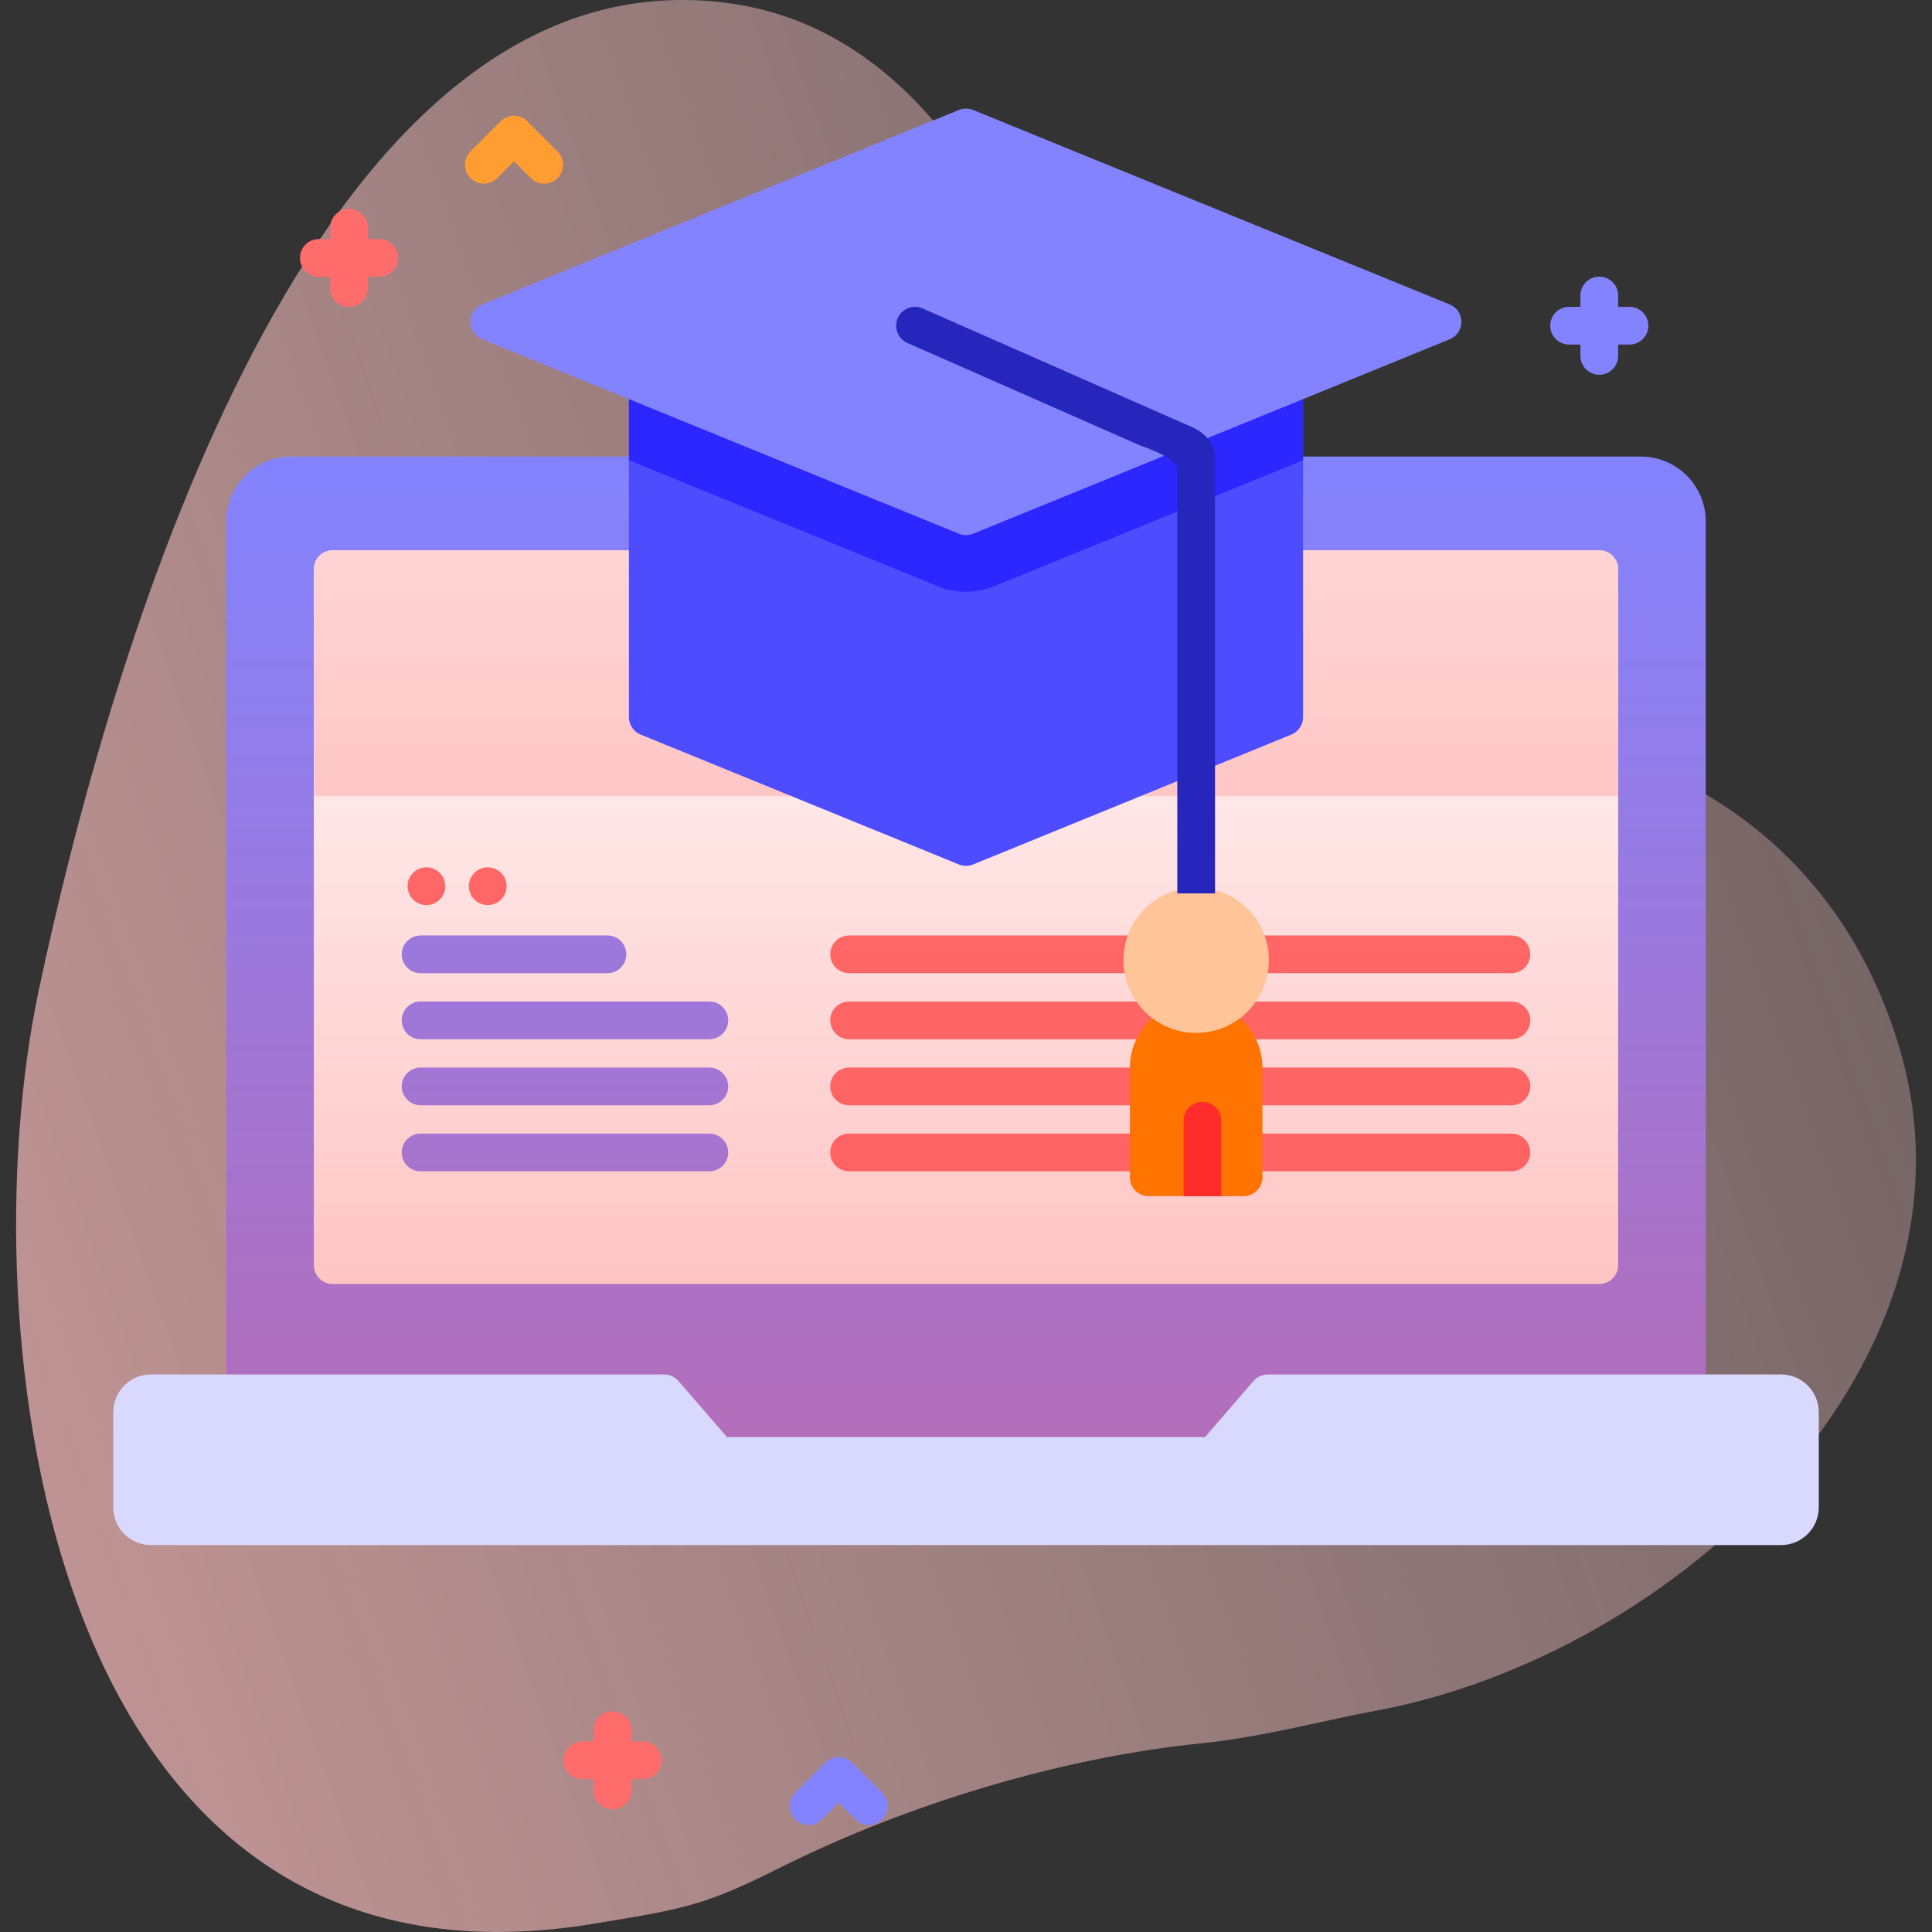
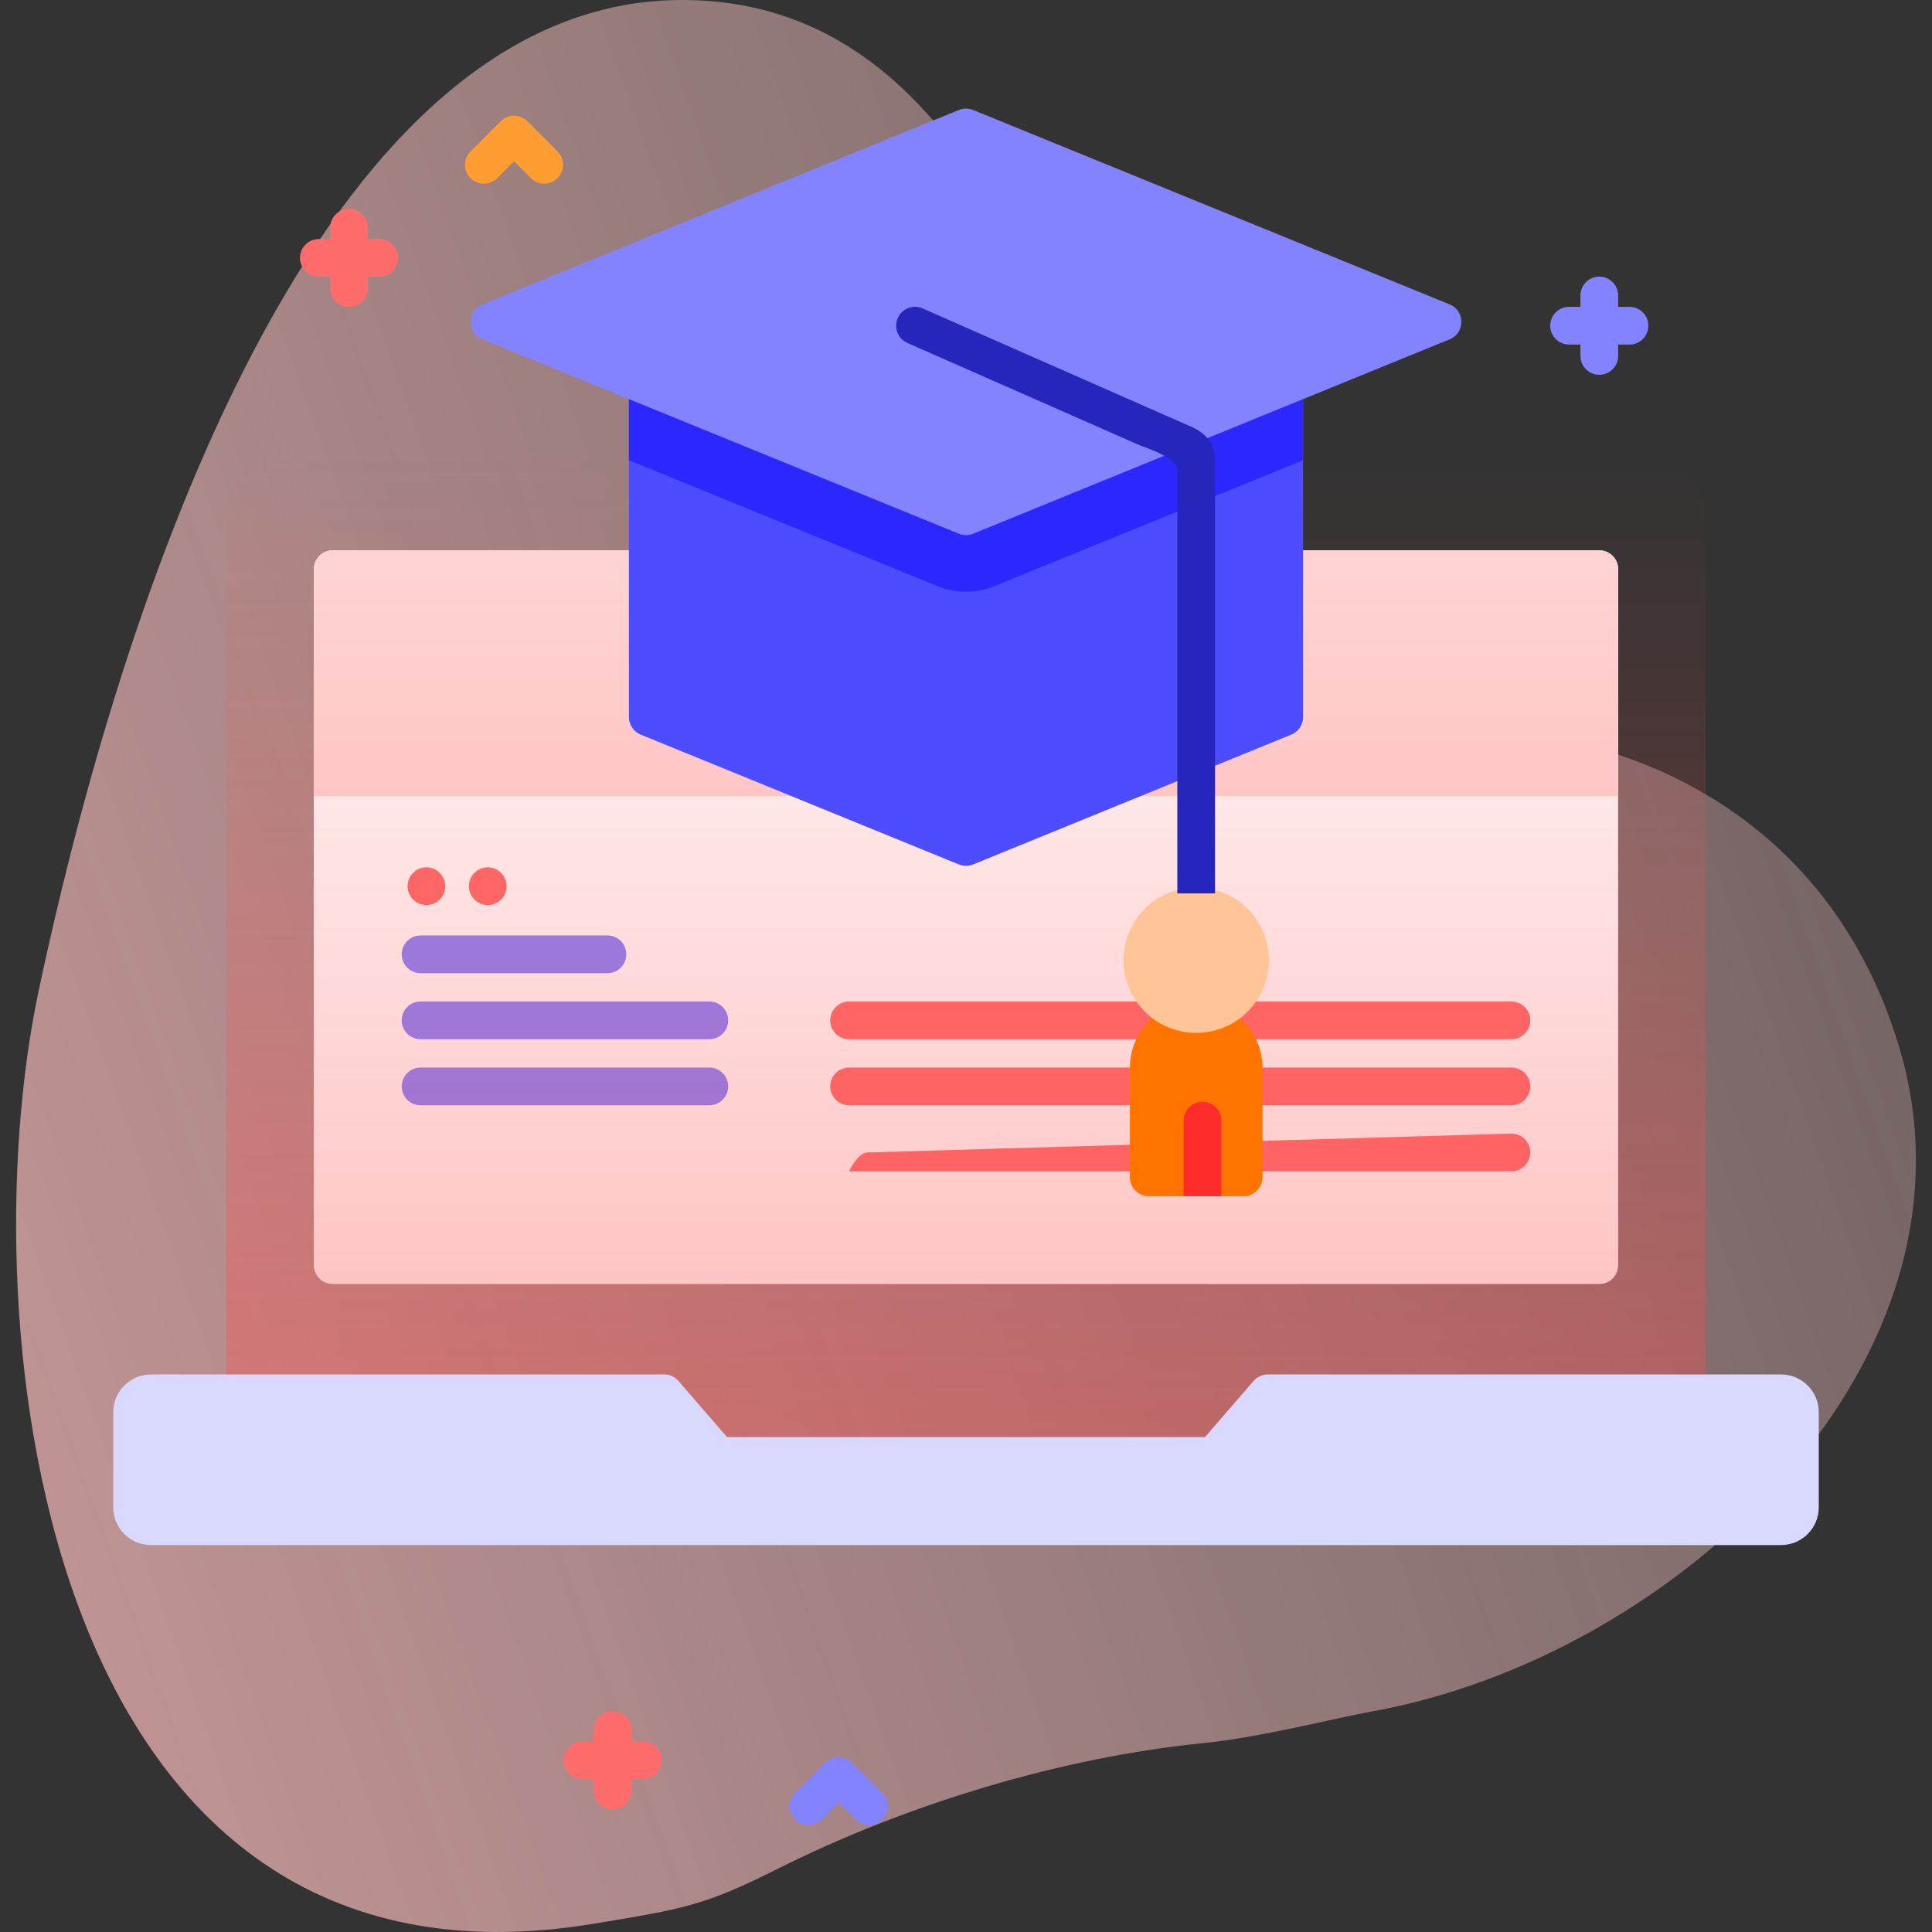
<svg xmlns="http://www.w3.org/2000/svg" id="Capa_1" height="512" viewBox="0 0 512 512" width="512">
  <rect x="0" y="0" width="512" height="512" fill="#333333" stroke="none" />
  <linearGradient id="SVGID_1_" gradientTransform="matrix(0 -1 -1 0 -1633.6 -5322.99)" gradientUnits="userSpaceOnUse" x1="-5319.373" x2="-5803.829" y1="-2545.861" y2="-1191.465">
    <stop offset="0" stop-color="#ffd9d9" stop-opacity="0" />
    <stop offset=".998" stop-color="#ffb3b3" />
  </linearGradient>
  <linearGradient id="SVGID_2_" gradientUnits="userSpaceOnUse" x1="256.001" x2="256.001" y1="387.934" y2="120.99">
    <stop offset="0" stop-color="#ff4d4d" stop-opacity=".4" />
    <stop offset="1" stop-color="#ff4d4d" stop-opacity="0" />
  </linearGradient>
  <g>
    <g>
      <g>
        <path d="m180.252.001c-100.63.534-151.151 173.599-170.006 262.559-18.855 88.961.847 271.458 147.096 247.249 23.64-3.913 29.158-4.715 48.645-14.497 34.685-17.411 75.734-29.661 112.83-33.359 15.211-1.516 34.445-6.538 44.624-8.368 81.626-14.679 164.928-93.76 139.709-176.622-18.939-62.228-74.428-87.278-129.998-83.834-30.518 1.891-62.997-16.011-69.51-35.788-21.214-64.417-45.612-157.752-123.39-157.34z" fill="url(#SVGID_1_)" />
      </g>
      <g>
-         <path d="m452.044 387.934h-392.088v-249.734c0-9.505 7.705-17.21 17.21-17.21h357.669c9.505 0 17.21 7.705 17.21 17.21v249.734z" fill="#8383ff" />
        <path d="m423.828 340.276h-335.656c-2.761 0-5-2.239-5-5v-184.432c0-2.761 2.239-5 5-5h335.656c2.761 0 5 2.239 5 5v184.432c0 2.761-2.237 5-5 5z" fill="#fff" />
        <path d="m428.828 211v-60.156c0-2.761-2.239-5-5-5h-335.656c-2.761 0-5 2.239-5 5v60.156z" fill="#ffd9d9" />
        <g>
          <g>
            <g>
-               <path d="m400.542 257.907h-175.52c-2.762 0-5-2.239-5-5s2.238-5 5-5h175.52c2.762 0 5 2.239 5 5s-2.239 5-5 5z" fill="#ff6c6c" />
-             </g>
+               </g>
            <g>
              <path d="m400.542 275.409h-175.52c-2.762 0-5-2.239-5-5s2.238-5 5-5h175.52c2.762 0 5 2.239 5 5s-2.239 5-5 5z" fill="#ff6c6c" />
            </g>
            <g>
              <path d="m400.542 292.912h-175.52c-2.762 0-5-2.239-5-5s2.238-5 5-5h175.52c2.762 0 5 2.239 5 5s-2.239 5-5 5z" fill="#ff6c6c" />
            </g>
            <g>
-               <path d="m400.542 300.415c2.762 0 5 2.239 5 5s-2.238 5-5 5h-175.52c-2.762 0-5-2.239-5-5s2.238-5 5-5z" fill="#ff6c6c" />
+               <path d="m400.542 300.415c2.762 0 5 2.239 5 5s-2.238 5-5 5h-175.52s2.238-5 5-5z" fill="#ff6c6c" />
            </g>
          </g>
          <g>
            <g>
              <g>
                <path d="m160.979 257.907h-49.52c-2.762 0-5-2.239-5-5s2.238-5 5-5h49.52c2.762 0 5 2.239 5 5s-2.239 5-5 5z" fill="#8383ff" />
              </g>
              <g>
                <path d="m187.979 275.409h-76.52c-2.762 0-5-2.239-5-5s2.238-5 5-5h76.52c2.762 0 5 2.239 5 5s-2.239 5-5 5z" fill="#8383ff" />
              </g>
            </g>
            <g>
              <g>
                <path d="m187.979 292.912h-76.52c-2.762 0-5-2.239-5-5s2.238-5 5-5h76.52c2.762 0 5 2.239 5 5s-2.239 5-5 5z" fill="#8383ff" />
              </g>
              <g>
-                 <path d="m187.979 310.415h-76.52c-2.762 0-5-2.239-5-5s2.238-5 5-5h76.52c2.762 0 5 2.239 5 5s-2.239 5-5 5z" fill="#8383ff" />
-               </g>
+                 </g>
            </g>
            <g fill="#ff6c6c">
              <circle cx="113.006" cy="234.856" r="5" />
              <circle cx="129.256" cy="234.856" r="5" />
            </g>
          </g>
        </g>
        <path d="m452.044 387.934h-392.088v-249.734c0-9.505 7.705-17.21 17.21-17.21h357.669c9.505 0 17.21 7.705 17.21 17.21v249.734z" fill="url(#SVGID_2_)" />
        <path d="m481.991 374.25v25.21c0 5.52-4.47 10-10 10h-431.981c-5.53 0-10-4.48-10-10v-25.21c0-5.52 4.47-10 10-10h136.005c1.451 0 2.831.63 3.78 1.728l12.875 14.872h126.66l12.875-14.872c.95-1.097 2.329-1.728 3.78-1.728h136.005c5.531 0 10.001 4.48 10.001 10z" fill="#d9d9ff" />
        <path d="m100.5 63.35h-3v-3c0-2.761-2.239-5-5-5s-5 2.239-5 5v3h-3c-2.761 0-5 2.239-5 5s2.239 5 5 5h3v3c0 2.761 2.239 5 5 5s5-2.239 5-5v-3h3c2.761 0 5-2.239 5-5s-2.239-5-5-5z" fill="#ff6c6c" />
        <path d="m170.333 461.5h-3v-3c0-2.761-2.239-5-5-5s-5 2.239-5 5v3h-3c-2.761 0-5 2.239-5 5s2.239 5 5 5h3v3c0 2.761 2.239 5 5 5s5-2.239 5-5v-3h3c2.761 0 5-2.239 5-5s-2.238-5-5-5z" fill="#ff6c6c" />
        <path d="m431.828 81.316h-3v-3c0-2.761-2.238-5-5-5s-5 2.239-5 5v3h-3c-2.762 0-5 2.239-5 5s2.238 5 5 5h3v3c0 2.761 2.238 5 5 5s5-2.239 5-5v-3h3c2.762 0 5-2.239 5-5s-2.237-5-5-5z" fill="#8383ff" />
        <path d="m144.219 48.667c-1.28 0-2.559-.488-3.536-1.464l-4.464-4.464-4.464 4.464c-1.953 1.952-5.118 1.952-7.071 0-1.953-1.953-1.953-5.119 0-7.071l8-8c1.953-1.952 5.118-1.952 7.071 0l8 8c1.953 1.953 1.953 5.119 0 7.071-.977.975-2.256 1.464-3.536 1.464z" fill="#ff9d33" />
        <path d="m230.271 483.646c-1.28 0-2.559-.488-3.536-1.464l-4.464-4.464-4.464 4.464c-1.953 1.952-5.118 1.952-7.071 0-1.953-1.953-1.953-5.119 0-7.071l8-8c1.953-1.952 5.118-1.952 7.071 0l8 8c1.953 1.953 1.953 5.119 0 7.071-.977.975-2.257 1.464-3.536 1.464z" fill="#8383ff" />
        <path d="m345.331 94.76v95.29c0 2.03-1.23 3.86-3.12 4.63l-84.32 34.41c-1.21.49-2.57.49-3.78 0l-84.32-34.41c-1.89-.77-3.12-2.6-3.12-4.63v-95.29z" fill="#4d4dff" />
        <path d="m345.331 94.76v27.21l-81.77 33.36c-2.41.99-4.96 1.49-7.56 1.49s-5.15-.5-7.56-1.49l-81.77-33.36v-27.21z" fill="#2c27ff" />
        <path d="m254.111 29.145-126.275 51.521c-4.148 1.692-4.148 7.566 0 9.259l126.275 51.521c1.211.494 2.567.494 3.778 0l126.275-51.521c4.148-1.692 4.148-7.566 0-9.259l-126.275-51.521c-1.211-.494-2.567-.494-3.778 0z" fill="#8383ff" />
        <path d="m329.562 317h-25.122c-2.761 0-5-2.239-5-5v-29.029c0-9.699 7.863-17.562 17.562-17.562s17.562 7.863 17.562 17.562v29.029c-.002 2.761-2.24 5-5.002 5z" fill="#ff7300" />
        <circle cx="317" cy="254.462" fill="#ffc599" r="19.269" />
        <path d="m314.948 112.765-70.442-31.025c-2.528-1.114-5.479.032-6.591 2.561-1.113 2.527.033 5.478 2.561 6.591l61.594 27.129c6.837 2.379 10.147 4.629 9.93 6.748v111.995h10v-116.075c-.473-3.621-2.823-6.263-7.052-7.924z" fill="#2626bc" />
        <path d="m323.667 317v-20c0-2.761-2.238-5-5-5s-5 2.239-5 5v20z" fill="#ff2c2c" />
      </g>
    </g>
  </g>
</svg>